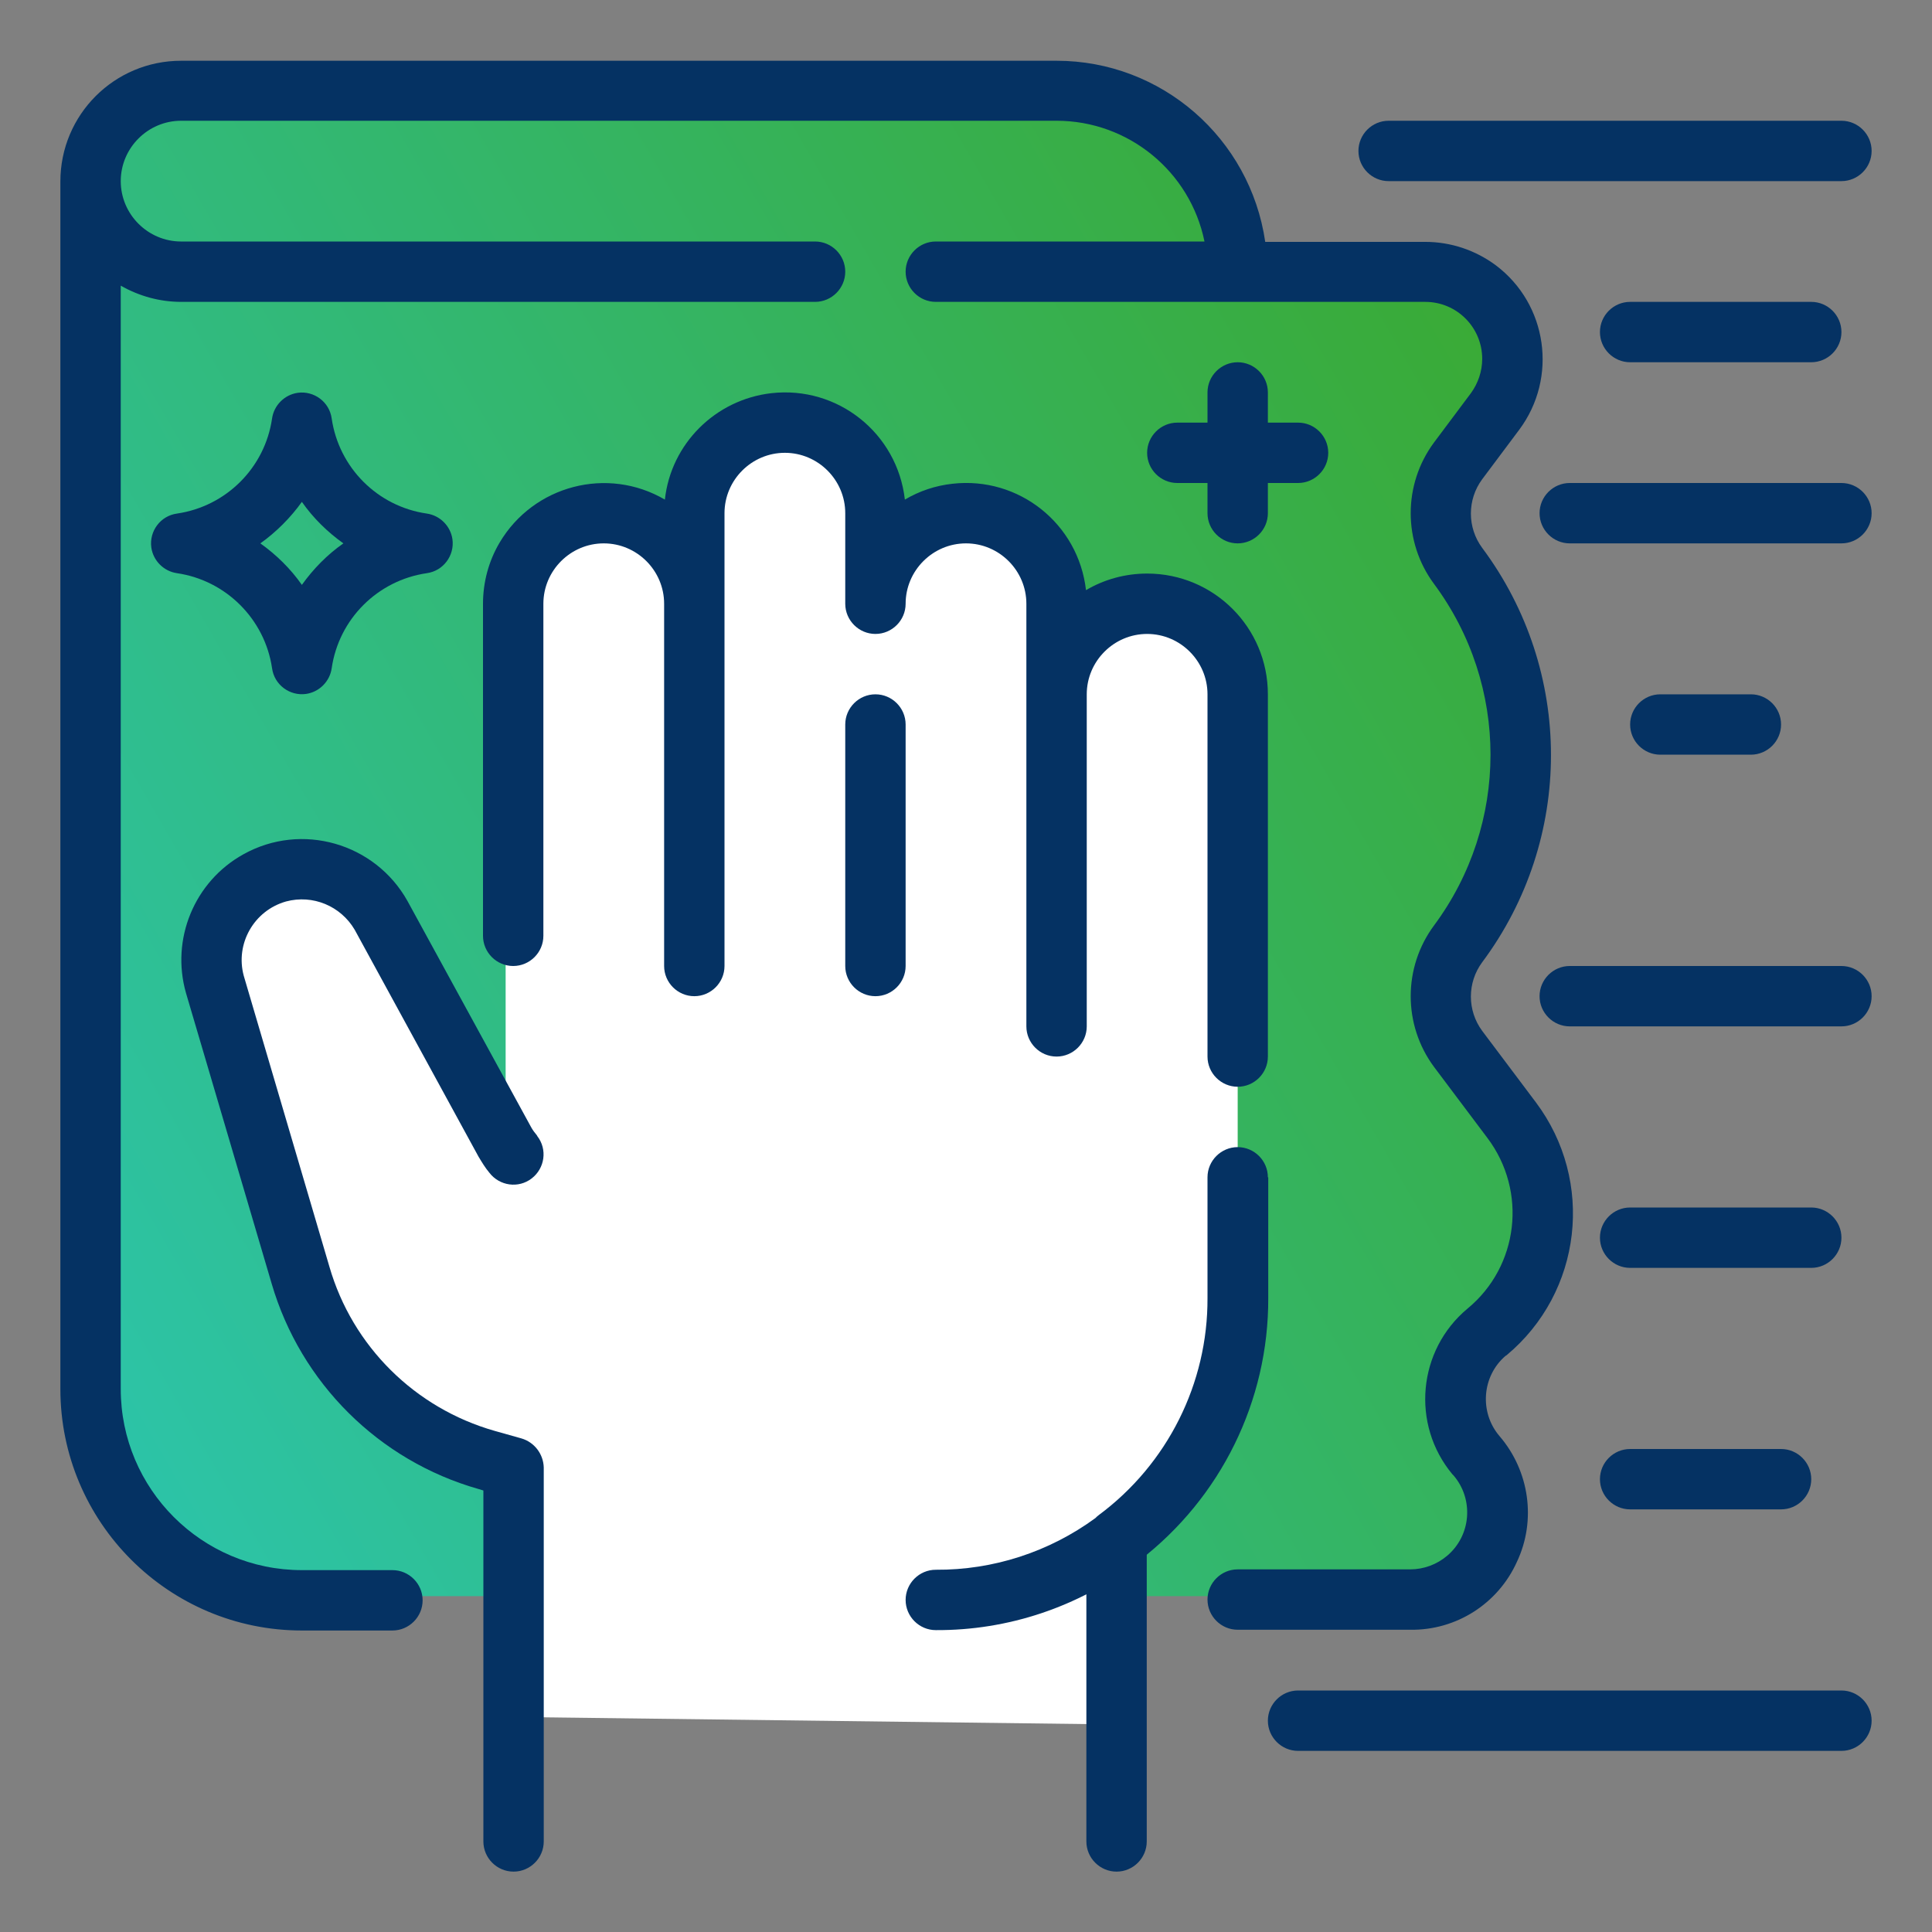
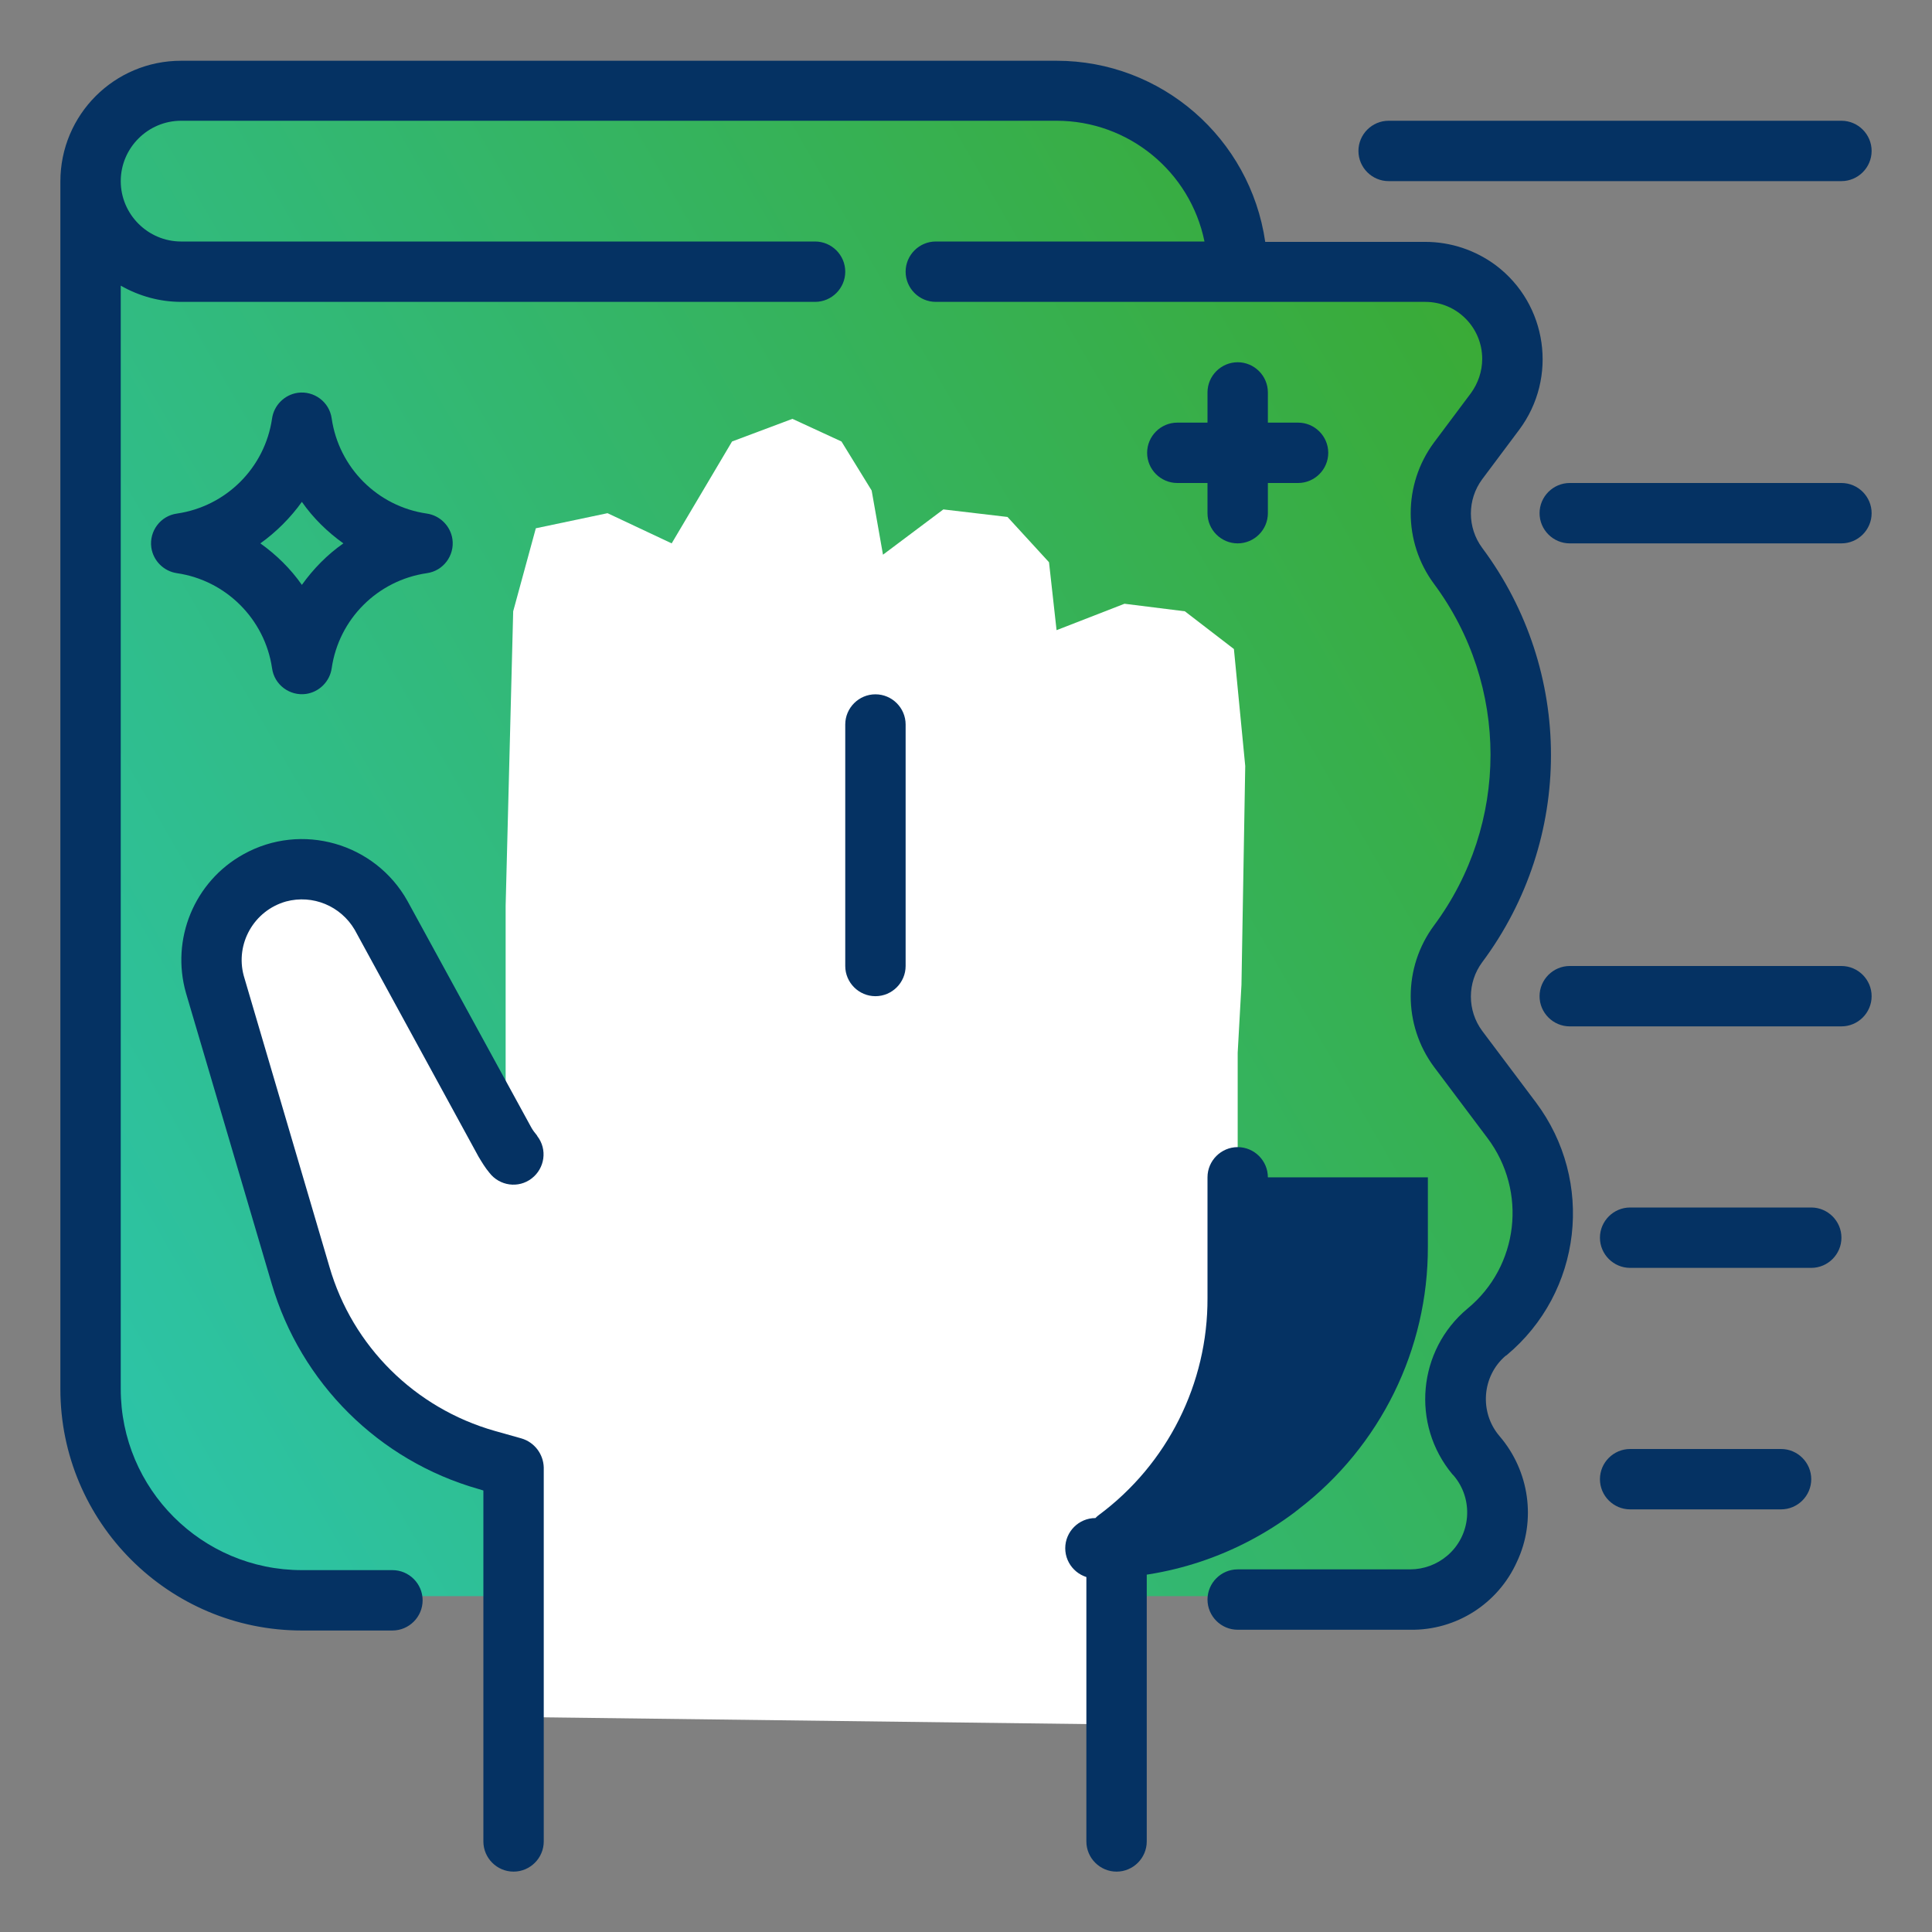
<svg xmlns="http://www.w3.org/2000/svg" version="1.1" id="Ebene_1" x="0px" y="0px" viewBox="0 0 512 512" style="enable-background:new 0 0 512 512;" xml:space="preserve">
  <rect x="0" y="0" width="512" height="512" fill="#808080" stroke="none" />
  <style type="text/css">
	.st0{fill:url(#SVGID_1_);}
	.st1{fill:#FFFFFF;}
	.st2{fill:#053263;}
</style>
  <linearGradient id="SVGID_1_" gradientUnits="userSpaceOnUse" x1="-0.978" y1="343.076" x2="410.091" y2="105.746">
    <stop offset="0" style="stop-color:#2CC4A9" />
    <stop offset="1" style="stop-color:#3AAA35" />
  </linearGradient>
  <polygon class="st0" points="25,377 25,271 25,151 21,56 29,26 49,24 161,24 290,26 316,38 324,56 328,70 374,72 394,79 401,90   398,107 384,124 382,137 387,154 398,172 403,201 400,223 389,246 383,261 389,282 404,303 409,324 402,343 389,358 385,373   393,390 395,407 385,420 352,424 328,423 99,423 63,422 43,412 29,395 " />
  <polygon class="st1" points="135,455 137,391 116,382 85,353 62,289 57,245 72,228 91,232 110,258 134,304 134,240 136,162 142,140   161,136 178,144 194,117 210,111 223,117 231,130 234,147 250,135 267,137 278,149 280,167 298,160 314,162 327,172 330,203   329,261 328,279 328,325 327,357 319,378 305,399 288,412.2 297,422 296,457 " />
  <g>
    <path class="st2" d="M402,413.9c5.2-11,3.3-24.1-4.6-33.3c-5.4-6.3-4.7-15.9,1.6-21.3c0.1,0,0.1-0.1,0.2-0.1   c20.1-16.7,23.5-46.2,7.8-67.1l-14.2-18.9c-4-5.4-4-12.8,0-18.2c24.3-32.6,24.3-77.2,0-109.8c-4-5.4-4-12.8,0-18.2l9.8-13.1   c10.3-13.8,7.5-33.3-6.2-43.6c-5.4-4-11.9-6.2-18.7-6.2h-42.4c-4-27.5-27.5-48-55.3-48H48c-17.7,0-32,14.3-32,32v320   c0,35.3,28.7,64,64,64h24c4.4,0,8-3.6,8-8s-3.6-8-8-8H80c-26.5,0-48-21.5-48-48V75.7c4.9,2.8,10.4,4.3,16,4.3h168c4.4,0,8-3.6,8-8   s-3.6-8-8-8H48c-8.8,0-16-7.2-16-16s7.2-16,16-16h232c19,0,35.4,13.4,39.2,32H248c-4.4,0-8,3.6-8,8s3.6,8,8,8h129.7   c8.4,0,15.1,6.8,15.1,15.1c0,3.3-1.1,6.5-3,9.1l-9.8,13.1c-8.2,11.1-8.2,26.3,0,37.4c20,26.9,20,63.7,0,90.6   c-8.2,11.1-8.2,26.3,0,37.4l14.2,18.9c10.6,14.1,8.3,34-5.3,45.2c-13.2,11-15,30.7-4,43.9c0.1,0.1,0.2,0.2,0.3,0.3   c5.4,6.3,4.7,15.9-1.7,21.3c-2.7,2.3-6.2,3.6-9.8,3.6H328c-4.4,0-8,3.6-8,8s3.6,8,8,8h45.7C385.9,432.1,397,425,402,413.9z" />
    <path class="st2" d="M138.2,381.2l-7.1-2c-21.1-6-37.7-22.4-43.8-43.5l-22.7-77.1c-2.3-8.5,2.7-17.3,11.2-19.7   c7.1-1.9,14.5,1.2,18.2,7.5l32.8,60.1c0.9,1.5,1.8,3,2.9,4.3c2.7,3.5,7.7,4.2,11.2,1.5c3.5-2.7,4.2-7.7,1.5-11.2   c0-0.1-0.1-0.1-0.1-0.2c-0.6-0.7-1.1-1.4-1.5-2.1L108,238.8c-8.6-15.4-28.1-21-43.5-12.4c-13,7.2-19.3,22.5-15.2,36.8l22.7,77   c7.7,26.3,28.4,46.9,54.8,54.4l1.3,0.4V488c0,4.4,3.6,8,8,8s8-3.6,8-8v-99.1C144,385.3,141.6,382.2,138.2,381.2z" />
-     <path class="st2" d="M224,136v24c0,4.4,3.6,8,8,8s8-3.6,8-8c0-8.8,7.2-16,16-16c8.8,0,16,7.2,16,16v112c0,4.4,3.6,8,8,8s8-3.6,8-8   v-88c0-8.8,7.2-16,16-16s16,7.2,16,16v96c0,4.4,3.6,8,8,8s8-3.6,8-8v-96c0-17.7-14.3-32-32-32c-5.7,0-11.3,1.5-16.2,4.4   c-2-17.6-17.8-30.2-35.4-28.2c-4.5,0.5-8.7,1.9-12.6,4.2c-2-17.6-17.8-30.2-35.4-28.2c-14.8,1.7-26.6,13.4-28.2,28.2   c-15.2-8.9-34.8-3.8-43.8,11.4c-2.9,4.9-4.4,10.5-4.4,16.2v88c0,4.4,3.6,8,8,8s8-3.6,8-8v-88c0-8.8,7.2-16,16-16s16,7.2,16,16v96   c0,4.4,3.6,8,8,8s8-3.6,8-8V136c0-8.8,7.2-16,16-16S224,127.2,224,136z" />
-     <path class="st2" d="M336,312c0-4.4-3.6-8-8-8s-8,3.6-8,8v32c0.1,22.6-10.6,44-28.8,57.5c-0.3,0.2-0.6,0.5-0.9,0.8   c-12.3,9-27.1,13.8-42.3,13.7c-4.4,0-8,3.6-8,8s3.6,8,8,8c19.1,0.1,37.6-6.1,52.9-17.6c0.3-0.3,0.7-0.5,1-0.8   c21.6-16.6,34.3-42.3,34.2-69.6V312z" />
+     <path class="st2" d="M336,312c0-4.4-3.6-8-8-8s-8,3.6-8,8v32c0.1,22.6-10.6,44-28.8,57.5c-0.3,0.2-0.6,0.5-0.9,0.8   c-4.4,0-8,3.6-8,8s3.6,8,8,8c19.1,0.1,37.6-6.1,52.9-17.6c0.3-0.3,0.7-0.5,1-0.8   c21.6-16.6,34.3-42.3,34.2-69.6V312z" />
    <path class="st2" d="M232,184c-4.4,0-8,3.6-8,8v64c0,4.4,3.6,8,8,8s8-3.6,8-8v-64C240,187.6,236.4,184,232,184z" />
    <path class="st2" d="M368,48h120c4.4,0,8-3.6,8-8s-3.6-8-8-8H368c-4.4,0-8,3.6-8,8S363.6,48,368,48z" />
    <path class="st2" d="M488,128h-72c-4.4,0-8,3.6-8,8s3.6,8,8,8h72c4.4,0,8-3.6,8-8S492.4,128,488,128z" />
-     <path class="st2" d="M464,200c4.4,0,8-3.6,8-8s-3.6-8-8-8h-24c-4.4,0-8,3.6-8,8s3.6,8,8,8H464z" />
    <path class="st2" d="M488,256h-72c-4.4,0-8,3.6-8,8s3.6,8,8,8h72c4.4,0,8-3.6,8-8S492.4,256,488,256z" />
    <path class="st2" d="M432,336h48c4.4,0,8-3.6,8-8s-3.6-8-8-8h-48c-4.4,0-8,3.6-8,8S427.6,336,432,336z" />
    <path class="st2" d="M432,400h40c4.4,0,8-3.6,8-8s-3.6-8-8-8h-40c-4.4,0-8,3.6-8,8S427.6,400,432,400z" />
-     <path class="st2" d="M488,448H344c-4.4,0-8,3.6-8,8s3.6,8,8,8h144c4.4,0,8-3.6,8-8S492.4,448,488,448z" />
-     <path class="st2" d="M432,80c-4.4,0-8,3.6-8,8s3.6,8,8,8h48c4.4,0,8-3.6,8-8s-3.6-8-8-8H432z" />
    <path class="st2" d="M72.1,177.1c0.6,4.4,4.7,7.4,9,6.8c3.5-0.5,6.3-3.3,6.8-6.8c1.9-13.1,12.2-23.3,25.2-25.2   c4.4-0.6,7.4-4.7,6.8-9c-0.5-3.5-3.3-6.3-6.8-6.8c-13.1-1.9-23.3-12.2-25.2-25.2c-0.6-4.4-4.7-7.4-9-6.8c-3.5,0.5-6.3,3.3-6.8,6.8   c-1.9,13.1-12.2,23.3-25.2,25.2c-4.4,0.6-7.4,4.7-6.8,9c0.5,3.5,3.3,6.3,6.8,6.8C59.9,153.8,70.2,164.1,72.1,177.1z M80,133   c3,4.3,6.8,8,11,11c-4.3,3-8,6.8-11,11c-3-4.3-6.8-8-11-11C73.2,141,77,137.2,80,133z" />
    <path class="st2" d="M328,96c-4.4,0-8,3.6-8,8v8h-8c-4.4,0-8,3.6-8,8s3.6,8,8,8h8v8c0,4.4,3.6,8,8,8s8-3.6,8-8v-8h8   c4.4,0,8-3.6,8-8s-3.6-8-8-8h-8v-8C336,99.6,332.4,96,328,96z" />
  </g>
  <path class="st2" d="M303.3,405.3L303.3,405.3c-0.1,0.1-0.2,0.1-0.3,0.2c-0.6,0.5-1.2,1-1.9,1.4l0,0c-0.5,0.5-1.1,0.9-1.7,1.2v0  l-0.2,0.1c-1.7,1.2-3.5,2.2-5.5,2.8c-0.2,0.1-0.4,0.1-0.6,0.1c-1.1,0.6-2.4,0.9-3.6,0.9l-0.8-0.1l-0.8,0.1V488c0,4.4,3.6,8,8,8  s8-3.6,8-8v-80.1c0-0.9-0.2-1.8-0.5-2.7L303.3,405.3z" />
</svg>